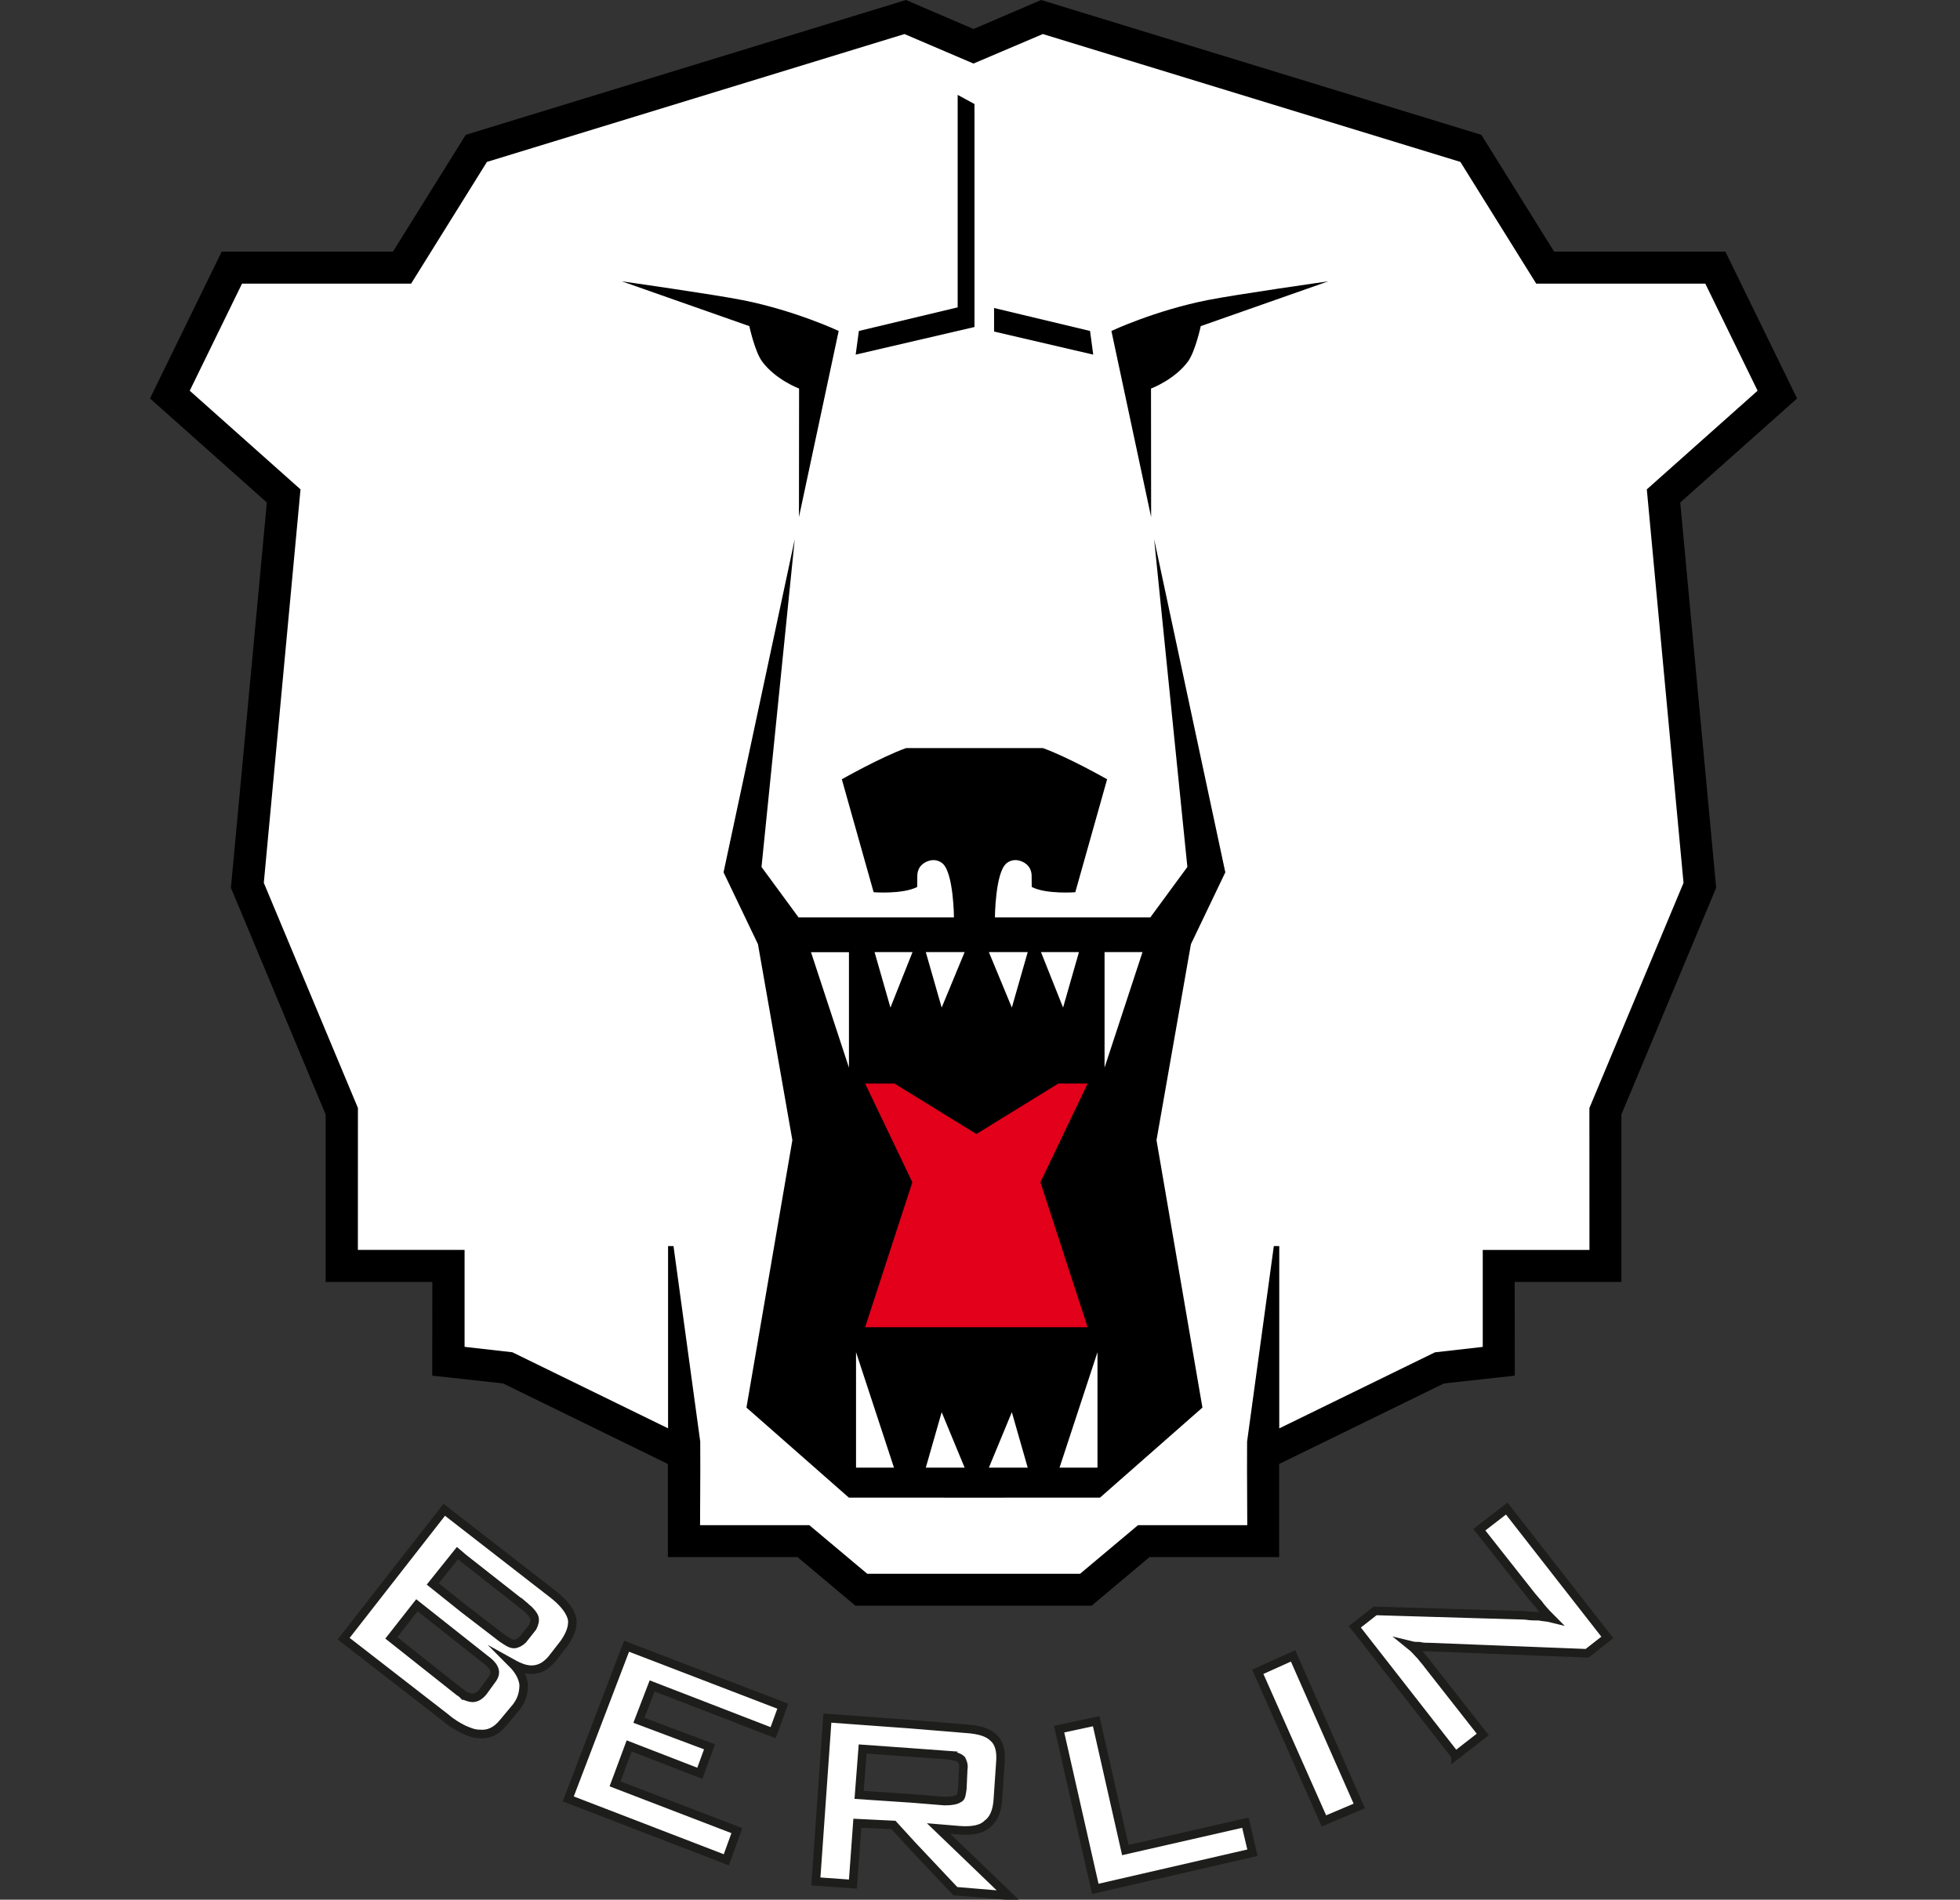
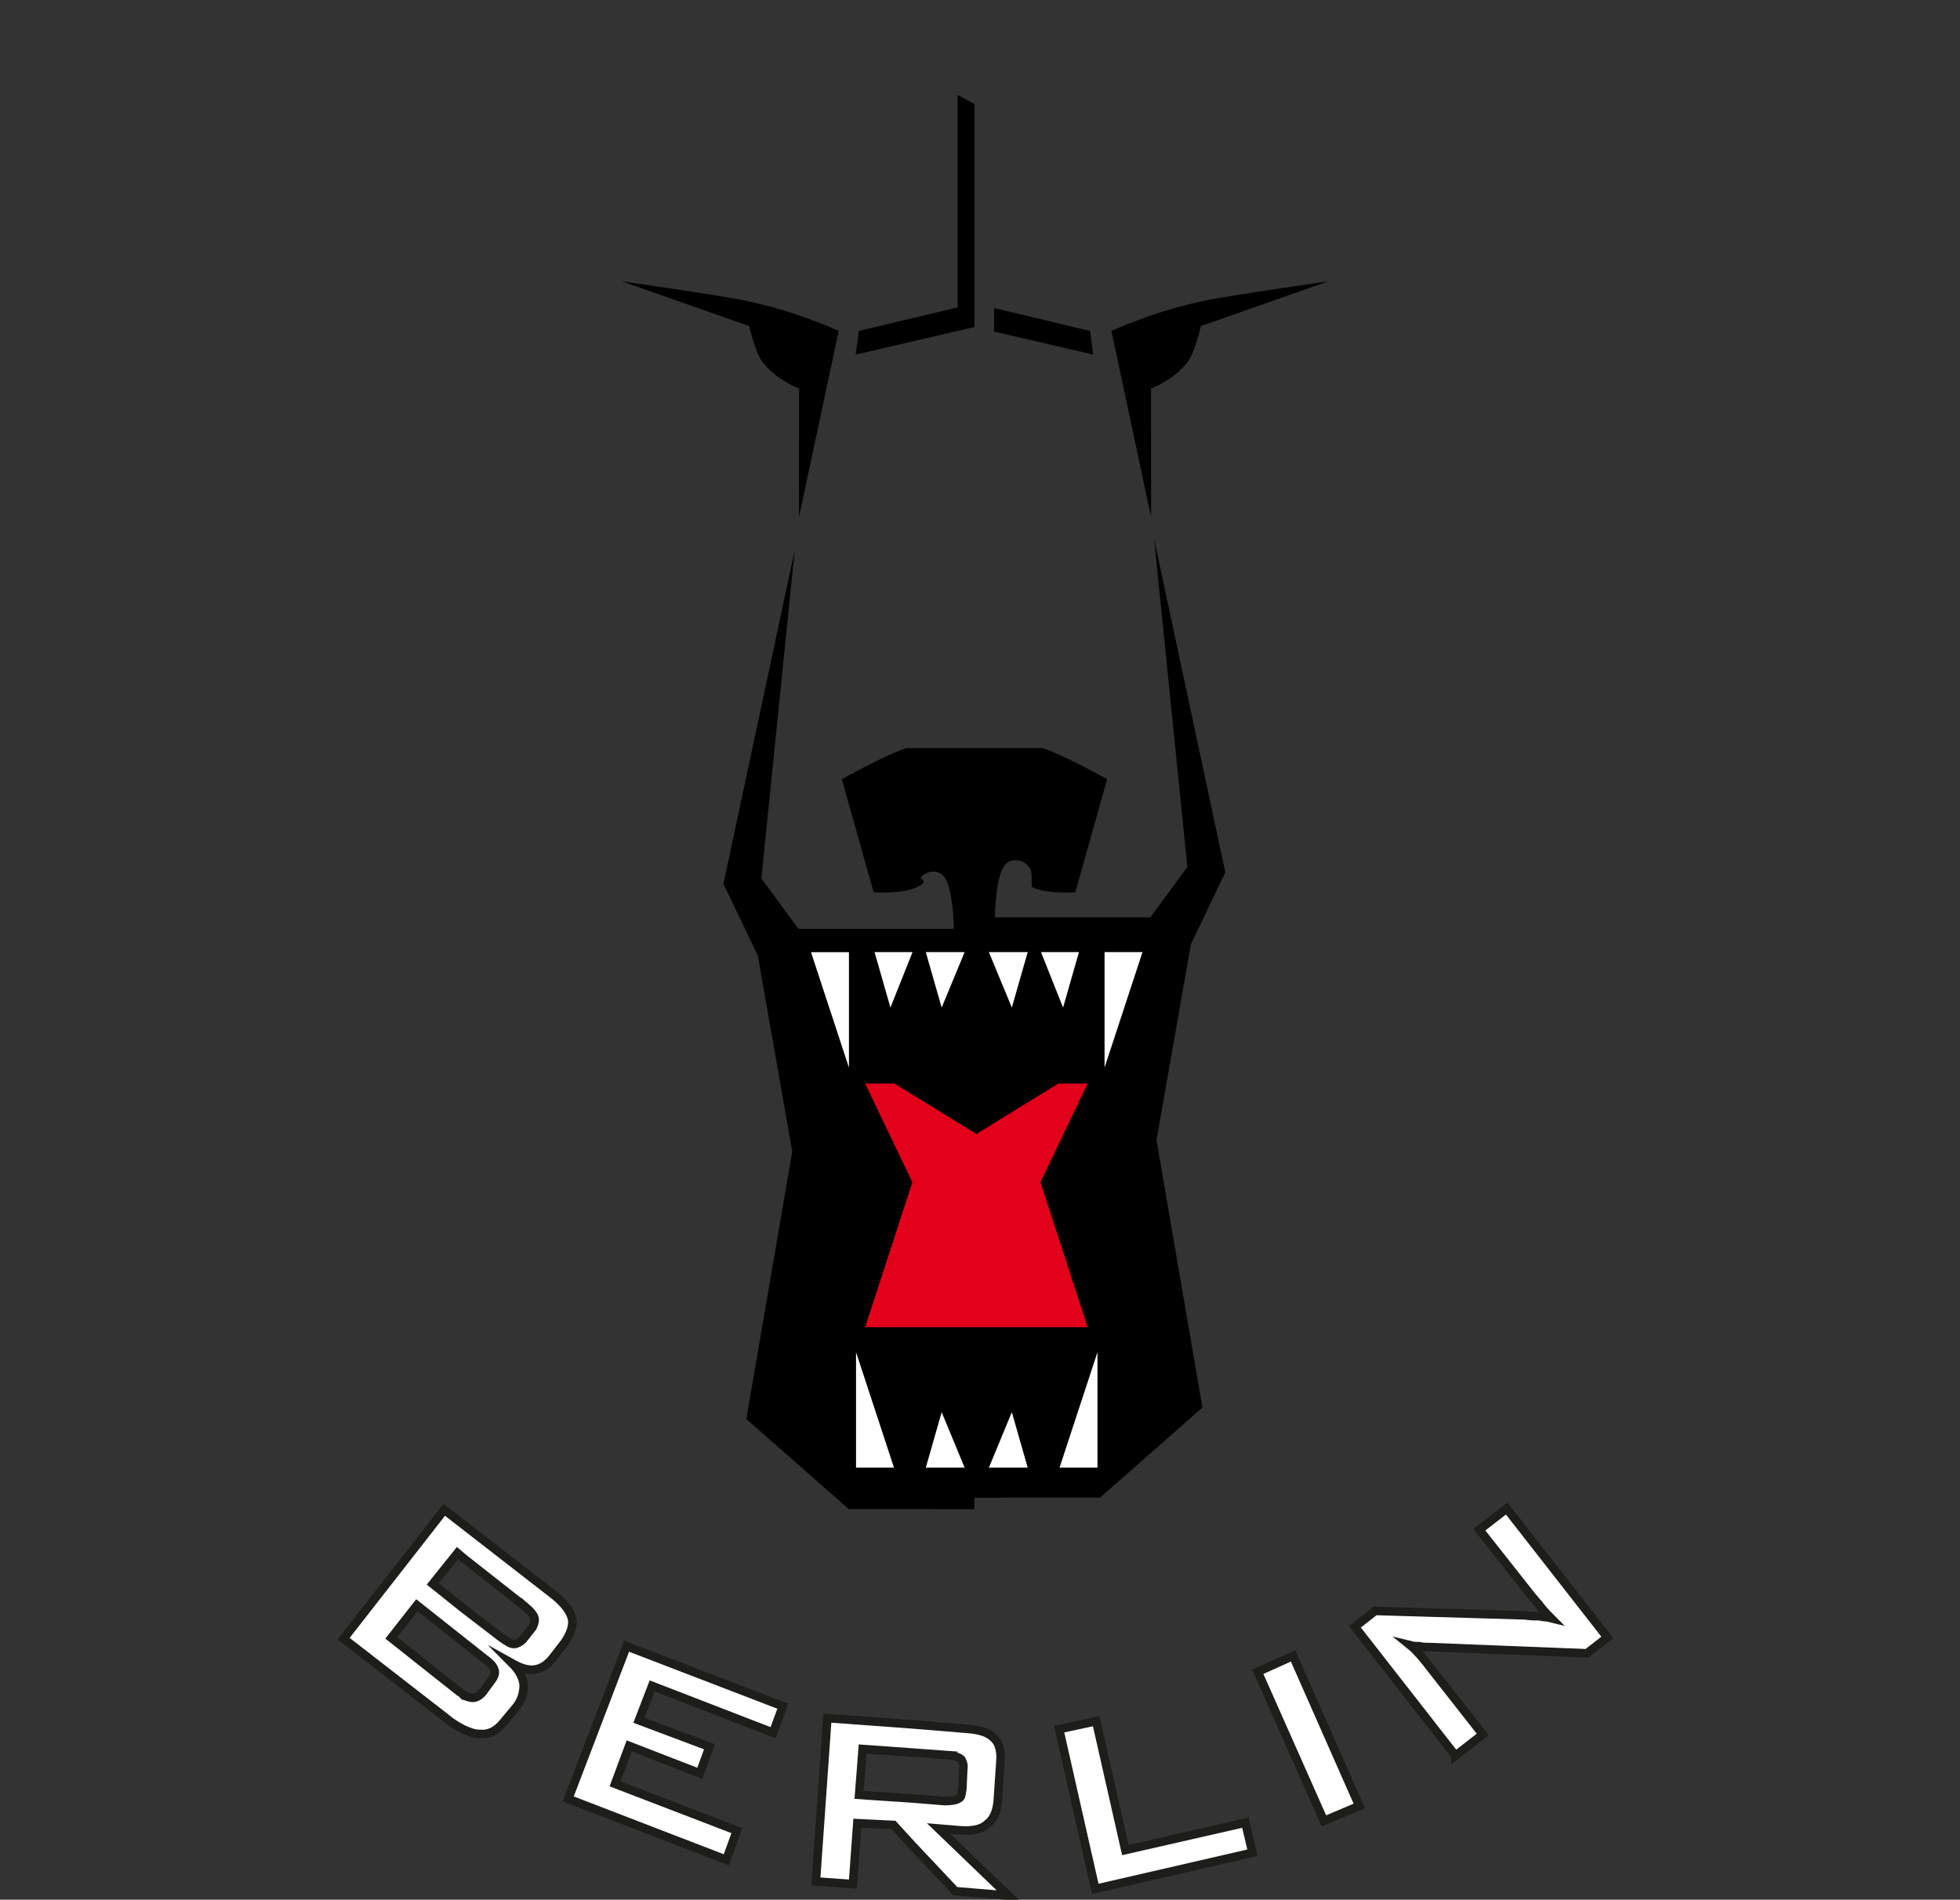
<svg xmlns="http://www.w3.org/2000/svg" id="Ebene_1" width="229" height="222" viewBox="0 0 229 222">
  <rect x="0" y="0" width="229" height="222" fill="#333333" stroke="none" />
  <defs>
    <style>
      .cls-1 {
        stroke: #1d1d1b;
        stroke-miterlimit: 10;
      }

      .cls-1, .cls-2, .cls-3 {
        fill: #fff;
      }

      .cls-3 {
        stroke: #fff;
        stroke-miterlimit: 3.095;
        stroke-width: .774px;
      }

      .cls-4 {
        fill: #e2001a;
      }
    </style>
  </defs>
-   <path id="FÃ_xBC_llung_x5F_2_x5F_" class="cls-3" d="M113.738,7.309l8.102-3.448,48.786,14.943,8.861,14.225h19.756l6.109,12.515-12.943,11.529,4.289,45.986-10.998,26.313.007,16.584h-12.467v11.329l-5.585.634-18.19,8.888v-21.3h-.634l-3.124,22.852-.007,3.413.028,6.351h-12.764l-6.771,5.682h-24.865l-6.771-5.682h-12.764l.028-6.351-.007-3.413-3.124-22.852h-.634v21.3l-18.19-8.888-5.585-.634v-11.329h-12.467l.007-16.584-10.998-26.313,4.289-45.986-12.943-11.529,6.109-12.515h19.756l8.861-14.225L105.677,3.862l8.061,3.448" />
-   <path id="Maul" d="M113.849,175.022l14.674-.007,11.964-10.523-5.365-31.251,4.02-22.9,4.02-8.399-8.316-38.918,3.882,38.291-4.33,5.896h-18.156s.041-5.179,1.324-6.296c.717-.627,1.745-.469,2.42.131.565.503.545,1.269.545,1.269l.014,1.338c1.703.876,5.089.614,5.089.614l3.717-13.198s-4.523-2.579-7.509-3.648h-15.977c-2.979,1.069-7.509,3.648-7.509,3.648l3.717,13.198s3.386.262,5.089-.614l.014-1.338s-.021-.765.545-1.269c.676-.6,1.696-.752,2.413-.131,1.283,1.117,1.324,6.296,1.324,6.296h-18.156l-4.33-5.896,3.882-38.291-8.316,38.918,4.02,8.399,4.02,22.9-5.365,31.251,11.964,10.523,14.674.007" />
+   <path id="Maul" d="M113.849,175.022l14.674-.007,11.964-10.523-5.365-31.251,4.02-22.9,4.02-8.399-8.316-38.918,3.882,38.291-4.33,5.896h-18.156s.041-5.179,1.324-6.296c.717-.627,1.745-.469,2.42.131.565.503.545,1.269.545,1.269l.014,1.338c1.703.876,5.089.614,5.089.614l3.717-13.198s-4.523-2.579-7.509-3.648h-15.977c-2.979,1.069-7.509,3.648-7.509,3.648l3.717,13.198s3.386.262,5.089-.614s-.021-.765.545-1.269c.676-.6,1.696-.752,2.413-.131,1.283,1.117,1.324,6.296,1.324,6.296h-18.156l-4.33-5.896,3.882-38.291-8.316,38.918,4.02,8.399,4.02,22.9-5.365,31.251,11.964,10.523,14.674.007" />
  <polygon id="Zunge" class="cls-4" points="127.074 126.63 123.647 126.63 114.076 132.525 104.505 126.63 101.078 126.63 106.595 138.159 101.078 155.101 127.074 155.101 121.558 138.159 127.074 126.63" />
  <path id="path3881" class="cls-2" d="M108.167,171.513h4.537l-2.682-6.482s-1.855,6.482-1.855,6.482ZM104.036,117.748l2.579-6.482h-4.434l1.855,6.482ZM100.016,171.513h4.434l-4.434-13.495v13.495ZM99.189,124.768v-13.495h-4.434l4.434,13.495ZM110.022,117.748l2.682-6.482h-4.537s1.855,6.482,1.855,6.482ZM115.538,171.513h4.537l-1.855-6.482s-2.682,6.482-2.682,6.482ZM129.053,111.266v13.495l4.434-13.495h-4.434v0ZM128.226,171.513v-13.495l-4.434,13.495h4.434ZM118.22,117.748l1.855-6.482h-4.537s2.682,6.482,2.682,6.482ZM126.061,111.266h-4.434l2.579,6.482s1.855-6.482,1.855-6.482Z" />
-   <path id="Outline" d="M113.704,3.372l-7.854-3.372-51.434,15.756-8.502,13.646h-20.011l-8.378,17.163,13.653,12.157-4.199,45.028,11.067,26.493v19.563h12.467l-.014,10.957,8.282.91,19.252,9.412v10.881h15.143l6.771,5.682h27.589l6.771-5.682h15.143v-10.881l19.252-9.412,8.282-.91-.014-10.957h12.467v-19.563l11.074-26.493-4.199-45.028,13.653-12.157-8.378-17.163h-20.011l-8.502-13.646L121.641 0l-7.854,3.372M113.738,7.426l8.102-3.448,48.786,14.943,8.861,14.225h19.756l6.109,12.515-12.943,11.529,4.289,45.986-10.998,26.313.007,16.584h-12.467v11.329l-5.585.634-18.19,8.888v-21.307h-.634l-3.124,22.852-.007,3.413.028,6.351h-12.764l-6.771,5.682h-24.865l-6.771-5.682h-12.764l.028-6.351-.007-3.413-3.124-22.852h-.634v21.3l-18.19-8.888-5.585-.634v-11.329h-12.467l.007-16.584-10.998-26.313,4.289-45.979-12.943-11.529,6.109-12.515h19.756l8.861-14.225L105.677,3.979l8.061,3.448" />
  <polygon id="polygon3885" class="cls-1" points="66.394 210.224 73.206 192.379 91.459 199.391 90.328 202.487 76.192 197.019 74.648 201.039 82.895 204.135 81.764 207.232 73.51 204.032 71.862 208.466 86.094 213.934 84.86 217.34 66.394 210.224" />
  <polygon id="polygon3887" class="cls-1" points="127.971 220.74 123.744 202.074 128.074 201.143 131.481 216.203 145.506 213.003 146.334 216.513 127.971 220.74" />
  <polygon id="polygon3889" class="cls-1" points="154.684 212.796 146.954 195.371 151.078 193.509 158.814 211.045 154.684 212.796" />
  <path id="path3891" class="cls-1" d="M170.054,205.17l-11.757-15.06,2.372-1.855,17.535.517c.621.103,1.131.103,1.648.103.414.103.924.103,1.338.207-.724-.724-1.234-1.345-1.441-1.648-.31-.31-.517-.621-.724-.827l-6.185-7.84,3.2-2.475,11.757,15.06-2.372,1.855-18.363-.724c-.414,0-.827,0-1.241-.103-.31,0-.621,0-1.034-.103.517.414.827.827,1.234,1.234.31.414.621.724.827,1.034l6.392,8.144-3.186,2.482h0v-0Z" />
  <path id="path3893" class="cls-1" d="M54.168,198.102c.414.207.827.31,1.034.31.414,0,.827-.207,1.241-.717l.827-1.138c.414-.517.621-.924.517-1.338s-.414-.827-1.131-1.338l-2.475-1.958-5.468-4.33-2.993,3.813,7.944,6.296c.2.09.4.297.503.4h0v0ZM54.168,178.194l10.626,8.254c1.131.924,1.855,1.855,2.062,2.786.103.827-.207,1.751-.931,2.786l-1.441,1.855c-.621.724-1.241,1.131-2.062,1.234-.827.103-1.648-.207-2.579-.724.827.827,1.241,1.655,1.345,2.475,0,.931-.207,1.751-.827,2.579l-1.545,1.855c-.827,1.027-1.751,1.441-2.786,1.338-.621,0-1.138-.207-1.855-.517-.621-.31-1.338-.717-2.062-1.338l-11.964-9.281,11.757-15.06,2.262,1.758h0l-0.0 0ZM61.394,187.786l-7.22-5.675-.724-.614-2.889,3.606,3.613,2.889,4.434,3.406c.621.414,1.034.724,1.441.724.31,0,.724-.207,1.034-.517l1.138-1.441c.207-.414.31-.827.207-1.138-.11-.31-.421-.724-1.034-1.241h0v-0Z" />
  <path id="path3895" class="cls-1" d="M106.567,201.508l6.289.517c1.545.103,2.579.414,3.2,1.034.724.621.931,1.648.827,2.889l-.31,4.537c-.103,1.234-.517,2.165-1.241,2.682-.621.621-1.751.827-3.2.724l-2.475-.207,8.151,7.84-6.192-.517-5.054-5.365-2.165-2.372-4.227-.207-.517,7.116-4.33-.31,1.345-19.087,9.902.724h0ZM110.794,205.115l-4.227-.31-5.778-.414-.414,5.365,6.185.414,3.813.31c.827,0,1.338-.103,1.648-.31.31-.103.31-.517.414-1.138l.103-2.269c.103-.517-.103-.931-.207-1.138-.296-.296-.814-.407-1.538-.51h0l-0-0Z" />
  <path id="Auge_l" d="M134.48,45.407l.014,15.018-4.641-21.749s5.054-2.379,11.233-3.606c3.379-.669,14.101-2.193,14.101-2.193l-14.894,5.234s-.634,2.944-1.483,4.117c-1.565,2.145-4.33,3.179-4.33,3.179Z" />
  <path id="Auge_r" d="M93.362,45.407l-.014,15.018,4.641-21.749s-5.054-2.379-11.233-3.606c-3.379-.669-14.101-2.193-14.101-2.193l14.894,5.234s.634,2.944,1.483,4.117c1.572,2.145,4.33,3.179,4.33,3.179Z" />
  <path id="path3907" d="M100.347,38.677l-.372,2.765,13.881-3.227c.007-3.365,0-16.66,0-26.058l-1.965-1.069v24.831s-11.543,2.758-11.543,2.758Z" />
  <path id="path3909" d="M127.357,38.677l-11.212-2.682v2.751l11.585,2.696-.372-2.765Z" />
</svg>